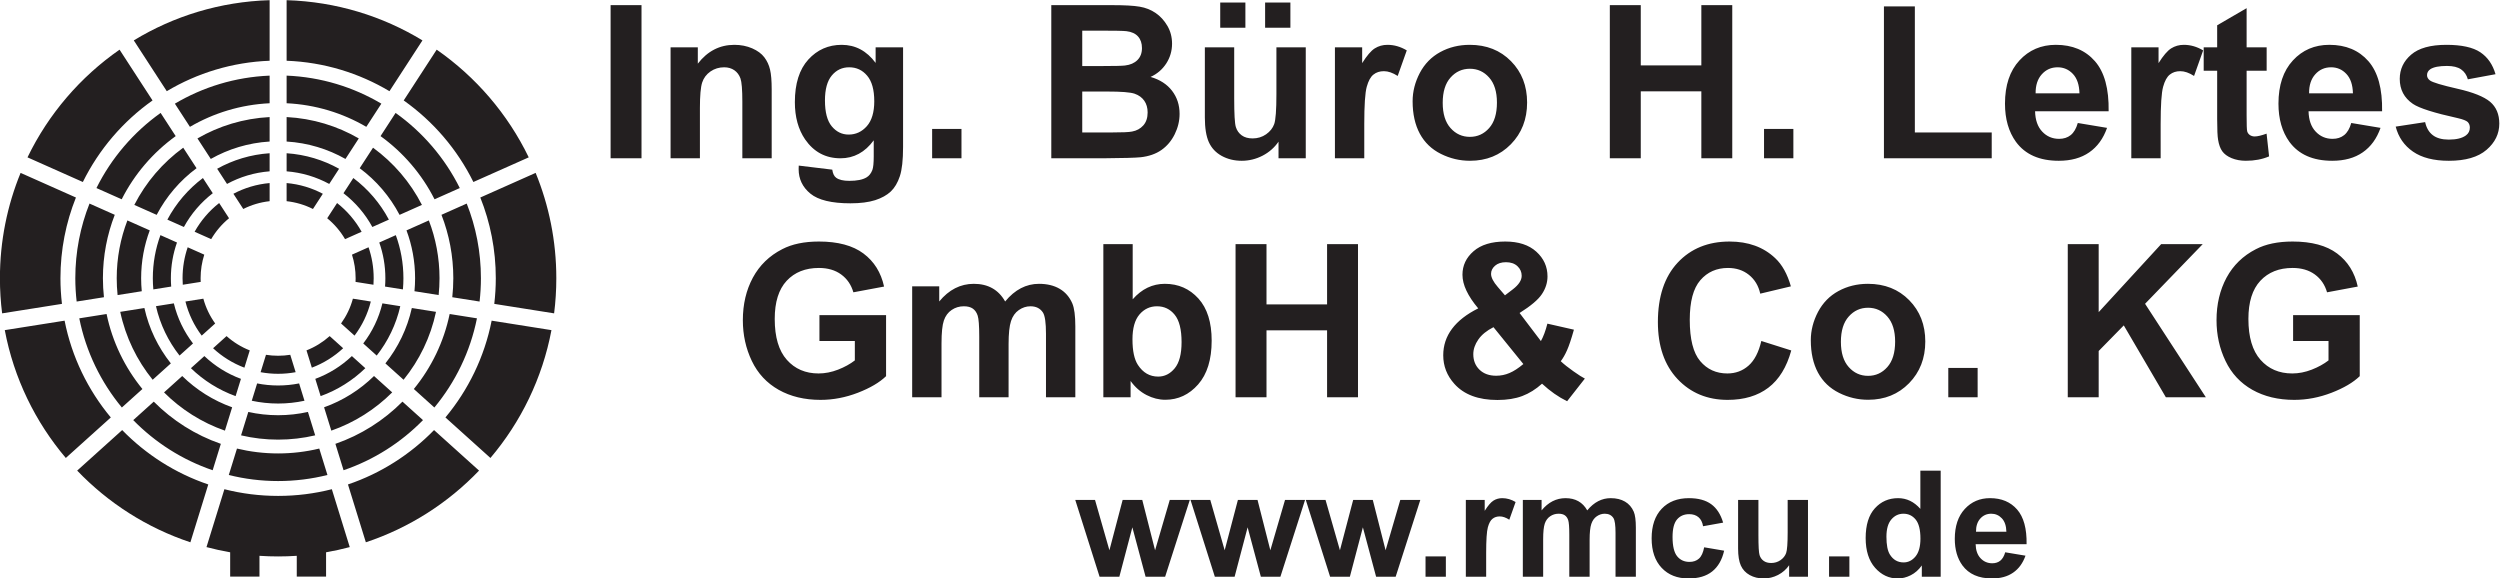
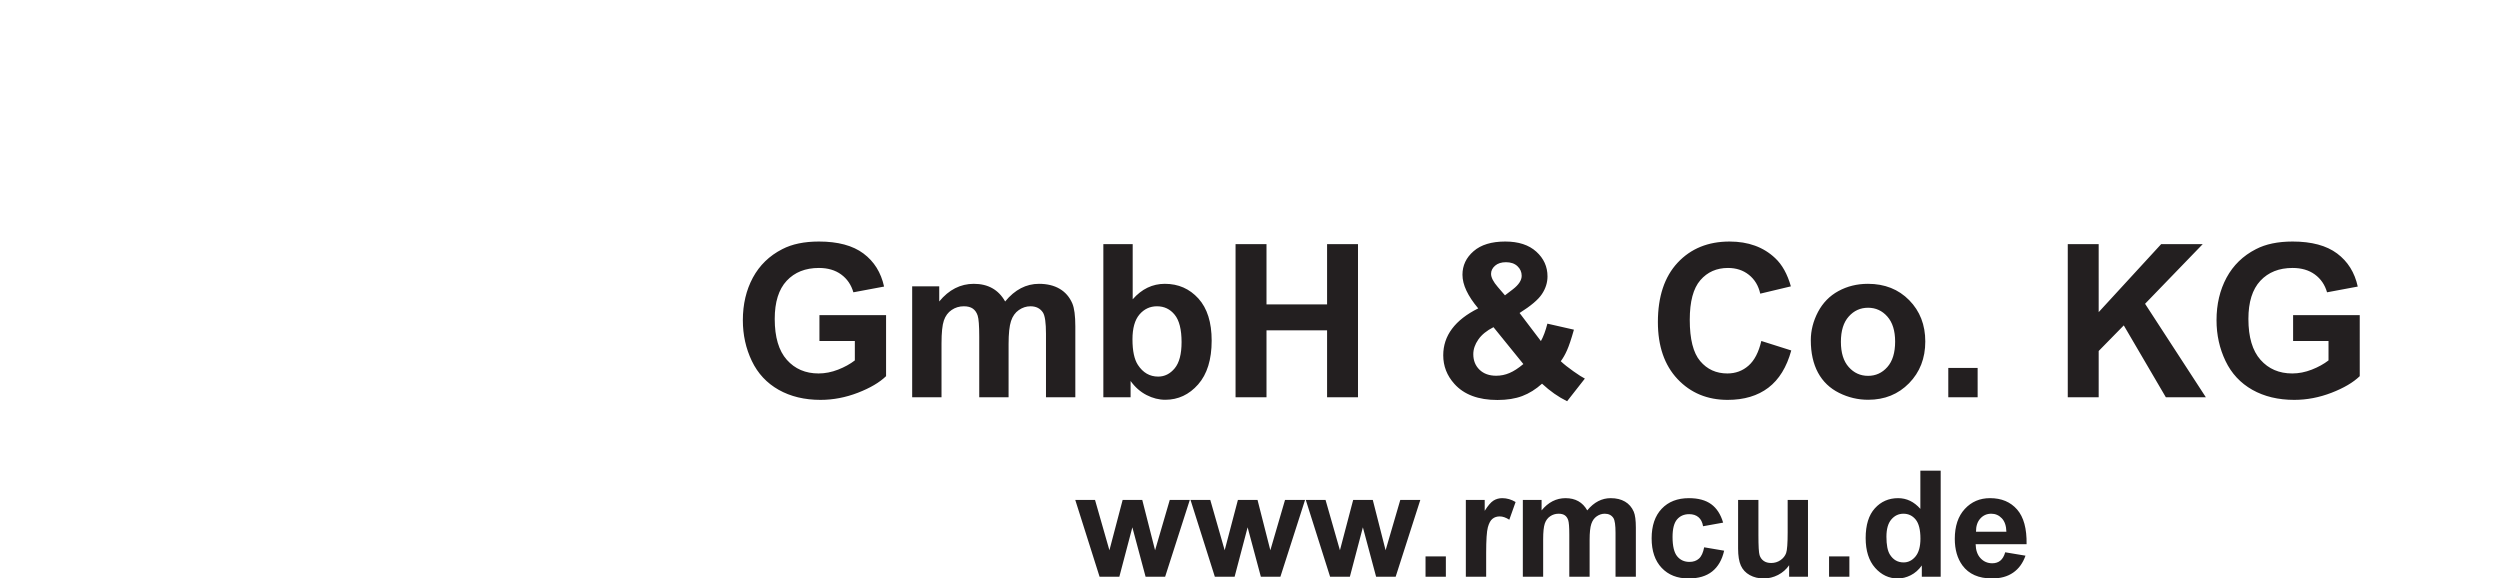
<svg xmlns="http://www.w3.org/2000/svg" version="1.1" id="svg2" width="667.765" height="154.504" viewBox="0 0 667.765 154.504">
  <defs id="defs6" />
  <g id="g8" transform="matrix(1.333,0,0,-1.333,-88.78,196.601)">
    <g id="g10" transform="scale(0.1)">
-       <path d="m 1240.328,1071.732 c 18.81,-2.054 36.616,-7.46 52.796,-15.625 l 19.791,30.48 c -21.999,11.673 -46.545,19.185 -72.587,21.481 z M 1127.224,319.427 h 58.716 v 41.705 c 12.349,-0.82 24.806,-1.241 37.364,-1.241 12.559,0 25.015,0.418 37.367,1.241 V 319.427 h 58.718 v 48.756 c 16.055,2.8 31.889,6.279 47.448,10.416 l -35.88,115.986 c -34.441,-8.748 -70.501,-13.417 -107.654,-13.417 -37.153,0 -73.216,4.667 -107.65,13.414 l -35.88,-115.983 c 15.562,-4.139 31.391,-7.617 47.45,-10.416 z m 194.435,718.115 c 14.262,-11.679 26.404,-25.85 35.769,-41.853 l 33.206,14.79 c -12.443,22.302 -29.202,41.879 -49.17,57.556 z m 49.633,-72.945 c 4.761,-14.9 7.336,-30.777 7.336,-47.251 0,-2.463 -0.072,-4.907 -0.182,-7.339 l 35.899,-5.686 c 0.287,4.305 0.45,8.646 0.45,13.025 0,21.711 -3.619,42.584 -10.284,62.04 z m 1.852,-88.219 c -4.93,-18.087 -13.056,-34.86 -23.724,-49.678 l 27.011,-24.322 c 15.097,20.073 26.339,43.213 32.626,68.312 z m -46.522,-74.973 c -13.564,-12.105 -29.266,-21.864 -46.473,-28.637 l 10.716,-34.633 c 23.464,8.854 44.737,22.187 62.774,38.954 z m -78.988,-37.474 c -7.93,-1.248 -16.053,-1.908 -24.329,-1.908 -8.279,0 -16.398,0.66 -24.325,1.905 L 1188.2,729.08 c 11.384,-2.11 23.112,-3.228 35.105,-3.228 11.993,0 23.728,1.121 35.11,3.231 z m -81.168,8.832 c -17.21,6.774 -32.912,16.535 -46.482,28.64 l -27.009,-24.319 c 18.038,-16.764 39.308,-30.099 62.777,-38.951 z m -69.275,53.932 c -10.671,14.821 -18.789,31.595 -23.726,49.684 l -35.907,-5.688 c 6.286,-25.101 17.526,-48.244 32.621,-68.317 z m -29.027,83.313 c -0.114,2.432 -0.178,4.876 -0.178,7.339 0,16.476 2.575,32.351 7.334,47.251 l -33.217,14.789 c -6.667,-19.453 -10.289,-40.329 -10.289,-62.04 0,-4.379 0.166,-8.719 0.456,-13.027 z m 21.018,85.688 c 9.364,15.996 21.507,30.167 35.767,41.853 l -19.801,30.486 c -19.963,-15.677 -36.73,-35.254 -49.174,-57.556 z m 64.305,60.419 c 16.181,8.158 33.984,13.564 52.794,15.618 v 36.336 c -26.041,-2.295 -50.587,-9.808 -72.586,-21.474 z m 86.841,75.45 c 30.731,-2.413 59.651,-11.282 85.394,-25.263 l 19.74,30.402 c -31.489,17.581 -67.157,28.563 -105.133,31.113 z m 113.917,-43.849 c 23.685,-18.233 43.47,-41.273 57.863,-67.677 l 33.128,14.751 c -17.379,32.762 -41.788,61.221 -71.231,83.354 z m 71.72,-98.776 c 7.917,-22.397 12.234,-46.492 12.234,-71.593 0,-5.622 -0.222,-11.188 -0.646,-16.7 l 35.808,-5.671 c 0.652,7.372 1.011,14.826 1.011,22.371 0,30.336 -5.386,59.432 -15.253,86.351 z m 6.286,-121.924 c -7.121,-29.646 -20.385,-56.903 -38.377,-80.348 l 26.965,-24.276 c 22.492,28.624 38.886,62.256 47.246,98.946 z m -61.156,-105.648 c -20.894,-19.813 -45.772,-35.466 -73.3,-45.643 l 10.701,-34.596 c 33.814,12.197 64.242,31.45 89.544,55.975 z m -105.723,-54.783 c -13.605,-2.703 -27.669,-4.137 -42.069,-4.137 -14.4,0 -28.459,1.431 -42.064,4.132 l -10.742,-34.716 c 17.029,-3.645 34.69,-5.586 52.807,-5.586 18.119,0 35.777,1.941 52.809,5.586 z m -116.553,9.139 c -27.529,10.177 -52.406,25.828 -73.302,45.639 l -26.946,-24.261 c 25.295,-24.528 55.733,-43.778 89.542,-55.975 z m -96.086,70.941 c -17.992,23.446 -31.253,50.702 -38.375,80.348 l -35.834,-5.675 c 8.358,-36.691 24.755,-70.324 47.248,-98.949 z m -43.679,113.981 c -0.423,5.512 -0.647,11.078 -0.647,16.7 0,25.101 4.325,49.196 12.24,71.593 l -33.154,14.764 c -9.873,-26.926 -15.256,-56.016 -15.256,-86.357 0,-7.545 0.357,-15.001 1.009,-22.374 z m 25.448,119.393 c 14.395,26.411 34.183,49.45 57.866,67.677 l -19.757,30.428 c -29.442,-22.133 -53.853,-50.592 -71.234,-83.354 z m 86.393,86.262 c 25.741,13.981 54.655,22.85 85.384,25.263 v 36.258 c -37.975,-2.543 -73.638,-13.544 -105.129,-31.119 z m 119.432,84.971 c 42.671,-2.615 82.713,-14.979 117.908,-34.895 l 26.704,41.116 c -42.942,24.833 -92.122,40.086 -144.613,42.812 z m 146.452,-53.461 c 33.18,-24.644 60.595,-56.597 79.885,-93.481 l 44.801,19.942 c -23.255,45.511 -56.989,84.769 -97.994,114.636 z m 93.755,-124.581 c 11.145,-29.847 17.242,-62.155 17.242,-95.885 0,-8.786 -0.437,-17.467 -1.239,-26.044 l 48.426,-7.67 c 1.154,11.083 1.748,22.327 1.748,33.714 0,40.816 -7.584,79.862 -21.396,115.827 z m 10.708,-155.559 c -9.149,-41.247 -27.572,-79.005 -52.985,-110.967 l 36.421,-32.789 c 31.543,38.916 54.217,85.3 64.984,136.086 z m -75.776,-136.262 c -28.126,-27.588 -62.166,-49.168 -100.048,-62.665 l 14.484,-46.792 c 46.385,16.191 87.971,42.637 122.005,76.647 z m -132.409,-71.985 c -19.24,-4.272 -39.23,-6.552 -59.753,-6.552 -20.524,0 -40.508,2.278 -59.748,6.549 l -14.507,-46.896 c 23.848,-5.609 48.7,-8.59 74.255,-8.59 25.557,0 50.414,2.983 74.263,8.59 z m -151.865,9.318 c -37.876,13.499 -71.917,35.079 -100.047,62.667 l -36.437,-32.81 c 34.029,-34.009 75.618,-60.456 122.007,-76.649 z m -122.84,87.962 c -25.412,31.959 -43.835,69.721 -52.982,110.967 l -48.422,-7.67 c 10.765,-50.786 33.444,-97.173 64.985,-136.089 z m -58.276,144.597 c -0.805,8.577 -1.243,17.258 -1.243,26.044 0,33.73 6.099,66.037 17.241,95.891 l -44.78,19.935 c -13.807,-35.964 -21.398,-75.008 -21.398,-115.827 0,-11.389 0.599,-22.63 1.748,-33.714 z m 29.868,153.029 c 19.294,36.884 46.711,68.844 79.89,93.488 l -26.689,41.096 c -41.012,-29.867 -74.744,-69.125 -97.998,-114.636 z m 108.432,112.047 c 35.199,19.916 75.236,32.28 117.904,34.895 v 49.033 c -52.488,-2.726 -101.664,-17.979 -144.607,-42.812 z m 151.952,111.61 c 58.036,-2.771 112.378,-19.655 159.69,-47.279 l 30.154,46.437 c -56.024,33.219 -120.703,53.343 -189.844,56.2 z m 188.226,-65.851 c 45.433,-32.808 82.715,-76.213 108.2,-126.602 l 50.591,22.524 c -29.932,60.158 -74.309,111.864 -128.624,150.542 z m 122.07,-157.695 c 15.325,-39.407 23.744,-82.273 23.744,-127.095 0,-12.857 -0.711,-25.545 -2.061,-38.045 l 54.693,-8.661 c 1.754,15.33 2.693,30.904 2.693,46.705 0,52.832 -10.095,103.326 -28.458,149.626 z m 16.407,-198.775 c -11.66,-56.181 -36.753,-107.444 -71.772,-150.285 l 41.155,-37.056 c 41.977,50.674 71.876,111.706 85.317,178.681 z m -94.557,-175.586 c -37.366,-37.642 -83.197,-66.865 -134.395,-84.577 l 16.362,-52.896 c 60.836,20.735 115.164,55.51 159.169,100.434 z m -166.718,-94.03 c -26.449,-6.369 -54.05,-9.775 -82.452,-9.775 -28.4,0 -55.998,3.403 -82.447,9.775 l -16.382,-52.957 c 31.643,-7.91 64.738,-12.139 98.829,-12.139 34.091,0 67.189,4.232 98.837,12.143 z m -197.225,9.451 c -51.199,17.712 -97.031,46.934 -134.393,84.577 l -41.137,-37.041 c 44.005,-44.924 98.338,-79.698 159.168,-100.431 z M 951.353,695.381 c -35.018,42.838 -60.112,94.104 -71.773,150.285 l -54.697,-8.663 c 13.434,-66.977 43.338,-128.006 85.315,-178.683 z m -77.052,183.92 c -1.347,12.5 -2.063,25.188 -2.063,38.045 0,44.823 8.421,87.688 23.746,127.095 l -50.61,22.531 c -18.361,-46.3 -28.456,-96.794 -28.456,-149.626 0,-15.801 0.938,-31.375 2.695,-46.708 z m 35.553,196.24 c 25.486,50.389 62.767,93.788 108.208,126.602 L 987.89,1248.6 c -54.312,-38.671 -98.692,-90.39 -128.621,-150.542 z m 136.741,145.168 c 47.307,27.624 101.646,44.507 159.685,47.279 v 55.358 c -69.137,-2.856 -133.819,-22.987 -189.843,-56.2 z m 193.735,132.445 c 75.114,-2.889 145.373,-24.767 206.085,-61.006 l 66.105,101.802 c -79.787,48.537 -172.72,77.576 -272.19,80.556 z m 234.629,-79.558 c 59.088,-41.827 107.306,-97.987 139.619,-163.415 l 110.912,49.379 c -41.99,86.869 -105.872,161.165 -184.452,215.793 z m 153.502,-194.501 c 20.007,-50.017 31.021,-104.6 31.021,-161.749 0,-17.385 -1.056,-34.517 -3.039,-51.372 l 119.899,-18.988 c 2.908,23.051 4.415,46.527 4.415,70.36 0,74.717 -14.744,145.987 -41.429,211.108 z m 22.707,-246.751 c -14.386,-72.79 -46.881,-139.074 -92.607,-193.957 l 90.162,-81.184 c 61.019,71.998 104.078,159.693 122.298,256.153 z M 1535.763,613.097 c -47.579,-48.853 -106.491,-86.612 -172.505,-108.97 l 35.853,-115.894 c 87.143,28.95 164.745,78.814 226.839,143.66 z M 1083.359,504.127 C 1017.342,526.485 958.425,564.244 910.851,613.094 l -90.186,-81.206 c 62.094,-64.843 139.699,-114.706 226.841,-143.657 z m -195.307,134.255 c -45.727,54.888 -78.221,121.169 -92.609,193.956 L 675.589,813.356 c 18.221,-96.463 61.279,-184.154 122.305,-256.153 z M 790.163,865.974 c -1.977,16.853 -3.032,33.986 -3.032,51.372 0,57.149 11.012,111.738 31.017,161.755 l -110.865,49.352 c -26.683,-65.114 -41.43,-136.391 -41.43,-211.108 0,-23.836 1.511,-47.317 4.415,-70.363 z m 41.865,244.214 c 32.316,65.414 80.539,121.588 139.63,163.408 l -66.083,101.757 c -78.583,-54.628 -142.46,-128.924 -184.45,-215.786 z m 168.173,181.961 c 60.715,36.225 130.966,58.123 206.085,61.006 v 121.353 c -99.471,-2.98 -192.406,-32.026 -272.193,-80.556 l 66.109,-101.802" style="fill:#231f20;fill-opacity:1;fill-rule:evenodd;stroke:none;stroke-width:0.652" id="path12" />
-       <path d="m 1889.54,1157.71 v 306.86 h 61.94 v -306.86 z m 322.78,0 h -58.8 v 113.46 c 0,24 -1.28,39.51 -3.78,46.58 -2.51,7 -6.65,12.5 -12.29,16.43 -5.65,3.86 -12.43,5.86 -20.36,5.86 -10.22,0 -19.37,-2.79 -27.44,-8.36 -8.07,-5.64 -13.65,-13 -16.65,-22.22 -3,-9.21 -4.5,-26.22 -4.5,-51.08 v -100.67 h -58.79 v 222.27 h 54.58 v -32.66 c 19.43,25.16 43.87,37.73 73.3,37.73 12.93,0 24.86,-2.36 35.58,-7 10.72,-4.72 18.86,-10.65 24.36,-17.93 5.51,-7.29 9.36,-15.51 11.51,-24.73 2.21,-9.21 3.28,-22.36 3.28,-39.5 z m 54.23,-14.64 67.16,-8.15 c 1.14,-7.86 3.71,-13.22 7.71,-16.14 5.58,-4.22 14.43,-6.29 26.37,-6.29 15.35,0 26.86,2.28 34.57,6.93 5.15,3.07 9.08,8 11.72,14.86 1.79,4.86 2.71,13.86 2.71,27.01 v 32.43 c -17.57,-24.01 -39.79,-36.01 -66.58,-36.01 -29.86,0 -53.51,12.65 -70.94,37.87 -13.65,20 -20.51,44.8 -20.51,74.51 0,37.3 9,65.73 26.94,85.45 17.93,19.65 40.22,29.51 66.87,29.51 27.43,0 50.15,-12.07 68.01,-36.22 v 31.15 h 55.01 V 1180.5 c 0,-26.22 -2.14,-45.79 -6.5,-58.8 -4.28,-13 -10.36,-23.14 -18.14,-30.57 -7.86,-7.36 -18.29,-13.15 -31.29,-17.36 -13.08,-4.15 -29.59,-6.29 -49.52,-6.29 -37.72,0 -64.44,6.5 -80.16,19.36 -15.79,12.93 -23.64,29.29 -23.64,49.08 0,2 0.07,4.36 0.21,7.15 z m 52.51,130.38 c 0,-23.57 4.57,-40.86 13.72,-51.79 9.14,-10.94 20.36,-16.43 33.79,-16.43 14.36,0 26.51,5.64 36.44,16.86 9.86,11.21 14.86,27.86 14.86,49.93 0,23.01 -4.79,40.09 -14.29,51.23 -9.43,11.22 -21.44,16.79 -35.94,16.79 -14.14,0 -25.72,-5.5 -34.86,-16.43 -9.15,-11 -13.72,-27.65 -13.72,-50.16 z m 214.76,-115.74 v 58.8 h 58.8 v -58.8 z m 238.77,306.86 h 122.67 c 24.29,0 42.44,-1 54.37,-3.08 11.93,-1.99 22.58,-6.21 32.01,-12.64 9.43,-6.43 17.22,-14.93 23.5,-25.65 6.29,-10.65 9.43,-22.65 9.43,-35.86 0,-14.36 -3.86,-27.58 -11.57,-39.58 -7.79,-12.01 -18.29,-21.01 -31.51,-27.01 18.65,-5.43 33.08,-14.71 43.08,-27.79 10.07,-13.15 15.08,-28.58 15.08,-46.3 0,-13.93 -3.22,-27.5 -9.72,-40.72 -6.5,-13.15 -15.36,-23.72 -26.58,-31.58 -11.21,-7.86 -25.07,-12.72 -41.58,-14.57 -10.29,-1.08 -35.22,-1.79 -74.73,-2.08 h -104.45 z m 62.02,-51.09 v -70.94 h 40.57 c 24.15,0 39.16,0.36 45.02,1.07 10.57,1.21 18.93,4.86 25,10.93 6.07,6.07 9.07,14.08 9.07,24.01 0,9.5 -2.57,17.22 -7.79,23.15 -5.28,5.93 -13.07,9.5 -23.36,10.71 -6.14,0.72 -23.79,1.07 -52.94,1.07 z m 0,-122.02 v -82.02 h 57.29 c 22.37,0 36.51,0.57 42.51,1.86 9.22,1.64 16.72,5.79 22.51,12.22 5.78,6.5 8.71,15.21 8.71,26.07 0,9.22 -2.28,17 -6.71,23.43 -4.5,6.44 -10.94,11.15 -19.37,14.08 -8.42,2.93 -26.78,4.36 -54.94,4.36 z m 393.3,-133.75 v 33.3 c -8.15,-11.87 -18.79,-21.22 -31.94,-28.08 -13.22,-6.79 -27.15,-10.22 -41.79,-10.22 -14.94,0 -28.3,3.29 -40.16,9.79 -11.86,6.57 -20.43,15.79 -25.79,27.65 -5.28,11.86 -7.93,28.29 -7.93,49.23 v 140.6 h 58.8 v -102.1 c 0,-31.29 1.07,-50.44 3.29,-57.51 2.14,-7 6.07,-12.57 11.79,-16.72 5.71,-4.14 13,-6.14 21.78,-6.14 10.08,0 19.08,2.71 27.01,8.21 7.93,5.58 13.36,12.36 16.29,20.51 2.93,8.22 4.43,28.22 4.43,60.01 v 93.74 h 58.8 v -222.27 z m -116.82,261.63 v 50.44 h 50.44 v -50.44 z m 89.95,0 v 50.44 h 50.66 v -50.44 z m 198.69,-261.63 h -58.8 v 222.27 h 54.59 v -31.58 c 9.35,14.93 17.78,24.79 25.21,29.51 7.5,4.71 15.94,7.14 25.44,7.14 13.43,0 26.29,-3.71 38.72,-11.15 l -18.21,-51.22 c -9.86,6.36 -19.08,9.57 -27.58,9.57 -8.29,0 -15.22,-2.21 -20.94,-6.79 -5.78,-4.5 -10.21,-12.71 -13.5,-24.57 -3.29,-11.86 -4.93,-36.73 -4.93,-74.52 z m 96.88,114.31 c 0,19.51 4.85,38.44 14.43,56.73 9.64,18.22 23.29,32.22 40.94,41.8 17.64,9.64 37.36,14.5 59.15,14.5 33.58,0 61.16,-10.93 82.66,-32.8 21.51,-21.86 32.23,-49.43 32.23,-82.8 0,-33.57 -10.86,-61.44 -32.51,-83.59 -21.72,-22.15 -49.01,-33.15 -81.95,-33.15 -20.43,0 -39.79,4.58 -58.29,13.79 -18.51,9.21 -32.59,22.72 -42.23,40.51 -9.58,17.79 -14.43,39.44 -14.43,65.01 z m 60.3,-3.14 c 0,-22.08 5.21,-38.94 15.72,-50.65 10.42,-11.72 23.36,-17.58 38.72,-17.58 15.36,0 28.22,5.86 38.58,17.58 10.43,11.71 15.64,28.72 15.64,51.08 0,21.72 -5.21,38.51 -15.64,50.23 -10.36,11.71 -23.22,17.57 -38.58,17.57 -15.36,0 -28.3,-5.86 -38.72,-17.57 -10.51,-11.72 -15.72,-28.66 -15.72,-50.66 z m 334.86,-111.17 v 306.86 h 62.01 v -120.75 h 121.38 v 120.75 h 61.95 v -306.86 h -61.95 v 134.18 h -121.38 v -134.18 z m 309,0 v 58.8 h 58.79 v -58.8 z m 240.26,0 v 304.36 h 61.95 v -252.63 h 154.03 v -51.73 z m 388.45,70.73 58.65,-9.78 c -7.57,-21.51 -19.43,-37.87 -35.72,-49.09 -16.21,-11.28 -36.58,-16.86 -61.01,-16.86 -38.65,0 -67.23,12.58 -85.81,37.87 -14.64,20.22 -22,45.8 -22,76.59 0,36.86 9.64,65.72 28.93,86.59 19.22,20.86 43.58,31.29 73.02,31.29 33.08,0 59.16,-10.93 78.3,-32.8 19.08,-21.86 28.22,-55.29 27.44,-100.37 h -147.39 c 0.42,-17.43 5.14,-31.01 14.22,-40.65 9.07,-9.72 20.43,-14.58 33.93,-14.58 9.22,0 16.93,2.5 23.22,7.5 6.29,5.07 11.07,13.15 14.22,24.29 z m 3.36,59.45 c -0.43,17.07 -4.79,30 -13.15,38.86 -8.36,8.86 -18.58,13.29 -30.58,13.29 -12.86,0 -23.43,-4.72 -31.79,-14.08 -8.36,-9.28 -12.5,-22 -12.36,-38.07 z m 162.68,-130.18 h -58.81 v 222.27 h 54.59 v -31.58 c 9.36,14.93 17.79,24.79 25.22,29.51 7.5,4.71 15.93,7.14 25.43,7.14 13.44,0 26.29,-3.71 38.73,-11.15 l -18.22,-51.22 c -9.86,6.36 -19.08,9.57 -27.58,9.57 -8.29,0 -15.22,-2.21 -20.93,-6.79 -5.79,-4.5 -10.22,-12.71 -13.5,-24.57 -3.29,-11.86 -4.93,-36.73 -4.93,-74.52 z m 212.4,222.27 v -46.87 h -40.15 v -89.59 c 0,-18.15 0.35,-28.72 1.14,-31.72 0.79,-3 2.5,-5.43 5.21,-7.43 2.72,-1.93 6.08,-2.93 9.93,-2.93 5.5,0 13.36,1.92 23.72,5.64 l 5.01,-45.58 c -13.72,-5.86 -29.15,-8.79 -46.51,-8.79 -10.58,0 -20.15,1.79 -28.65,5.29 -8.51,3.57 -14.72,8.21 -18.72,13.86 -4.01,5.64 -6.72,13.29 -8.29,22.93 -1.21,6.79 -1.86,20.65 -1.86,41.44 v 96.88 h -27 v 46.87 h 27 v 44.22 l 59.02,34.3 v -78.52 z m 169.53,-151.54 58.66,-9.78 c -7.57,-21.51 -19.43,-37.87 -35.72,-49.09 -16.22,-11.28 -36.58,-16.86 -61.01,-16.86 -38.66,0 -67.23,12.58 -85.81,37.87 -14.64,20.22 -22,45.8 -22,76.59 0,36.86 9.64,65.72 28.93,86.59 19.22,20.86 43.58,31.29 73.02,31.29 33.07,0 59.16,-10.93 78.3,-32.8 19.07,-21.86 28.22,-55.29 27.43,-100.37 h -147.38 c 0.42,-17.43 5.14,-31.01 14.22,-40.65 9.07,-9.72 20.43,-14.58 33.93,-14.58 9.21,0 16.93,2.5 23.22,7.5 6.29,5.07 11.07,13.15 14.21,24.29 z m 3.36,59.45 c -0.42,17.07 -4.78,30 -13.14,38.86 -8.36,8.86 -18.58,13.29 -30.58,13.29 -12.86,0 -23.43,-4.72 -31.79,-14.08 -8.36,-9.28 -12.5,-22 -12.36,-38.07 z m 85.67,-66.73 59.01,9 c 2.5,-11.43 7.57,-20.15 15.29,-26.08 7.64,-5.93 18.36,-8.93 32.22,-8.93 15.21,0 26.65,2.79 34.29,8.43 5.22,3.86 7.79,9.15 7.79,15.65 0,4.5 -1.43,8.21 -4.22,11.14 -2.92,2.79 -9.5,5.36 -19.64,7.72 -47.44,10.43 -77.52,20 -90.24,28.65 -17.57,12 -26.36,28.72 -26.36,50.08 0,19.22 7.58,35.43 22.79,48.51 15.22,13.15 38.8,19.72 70.73,19.72 30.44,0 53.09,-5 67.88,-14.86 14.78,-9.93 24.93,-24.58 30.5,-44.01 l -55.44,-10.22 c -2.36,8.65 -6.86,15.29 -13.5,19.86 -6.65,4.65 -16.08,6.93 -28.37,6.93 -15.5,0 -26.57,-2.14 -33.29,-6.5 -4.43,-3.07 -6.64,-7.07 -6.64,-11.93 0,-4.21 1.93,-7.71 5.85,-10.64 5.29,-3.93 23.58,-9.43 54.94,-16.58 31.3,-7.07 53.16,-15.79 65.59,-26.15 12.29,-10.5 18.43,-25.07 18.43,-43.72 0,-20.36 -8.5,-37.94 -25.57,-52.59 -17.01,-14.64 -42.16,-21.93 -75.52,-21.93 -30.29,0 -54.23,6.15 -71.94,18.43 -17.65,12.22 -29.15,28.94 -34.58,50.02" style="fill:#231f20;fill-opacity:1;fill-rule:nonzero;stroke:none" id="path14" />
      <path d="m 2307.997,791.629 v 51.726 h 133.53 V 721.117 c -13,-12.578 -31.79,-23.652 -56.44,-33.222 -24.65,-9.504 -49.59,-14.29 -74.8,-14.29 -32.08,0 -60.09,6.715 -83.95,20.149 -23.86,13.5 -41.8,32.719 -53.8,57.797 -12,25.074 -18,52.297 -18,81.73 0,31.938 6.71,60.371 20.07,85.235 13.43,24.789 33.01,43.867 58.88,57.082 19.64,10.218 44.15,15.293 73.44,15.293 38.08,0 67.87,-8.004 89.23,-23.934 21.44,-16.004 35.22,-38.082 41.37,-66.305 l -61.51,-11.5 c -4.36,15.075 -12.51,27.008 -24.44,35.723 -11.93,8.715 -26.79,13.074 -44.65,13.074 -27.08,0 -48.58,-8.574 -64.59,-25.722 -16,-17.219 -23.93,-42.649 -23.93,-76.446 0,-36.363 8.07,-63.726 24.29,-81.945 16.14,-18.219 37.37,-27.293 63.59,-27.293 13,0 26,2.574 39.07,7.645 13.01,5.074 24.23,11.289 33.58,18.507 v 38.934 z m 185.83,109.457 h 54.22 v -30.297 c 19.37,23.578 42.51,35.367 69.31,35.367 14.21,0 26.57,-2.929 37,-8.789 10.51,-5.859 19.08,-14.715 25.79,-26.578 9.72,11.863 20.29,20.719 31.58,26.578 11.29,5.86 23.36,8.789 36.22,8.789 16.29,0 30.15,-3.355 41.44,-10 11.29,-6.574 19.72,-16.363 25.29,-29.152 4.07,-9.504 6.08,-24.863 6.08,-46.082 V 678.82 h -58.8 v 127.028 c 0,22.078 -2,36.293 -6.07,42.726 -5.44,8.36 -13.8,12.574 -25.08,12.574 -8.29,0 -16,-2.503 -23.29,-7.574 -7.22,-5 -12.43,-12.359 -15.65,-22.078 -3.21,-9.715 -4.86,-25.004 -4.86,-45.937 V 678.82 h -58.79 v 121.813 c 0,21.648 -1.08,35.578 -3.15,41.863 -2.07,6.289 -5.36,10.934 -9.72,14.004 -4.42,3.074 -10.35,4.648 -17.93,4.648 -9.07,0 -17.22,-2.429 -24.43,-7.359 -7.29,-4.859 -12.5,-11.93 -15.65,-21.148 -3.14,-9.219 -4.71,-24.438 -4.71,-45.797 V 678.82 h -58.8 z m 383.08,-222.266 v 306.852 h 58.8 v -110.52 c 18.15,20.645 39.58,31.004 64.44,31.004 27.08,0 49.44,-9.859 67.23,-29.433 17.72,-19.578 26.58,-47.727 26.58,-84.45 0,-37.937 -9.07,-67.23 -27.15,-87.734 -18.07,-20.504 -40.01,-30.719 -65.8,-30.719 -12.72,0 -25.22,3.145 -37.58,9.5 -12.36,6.36 -23.01,15.719 -31.93,28.149 V 678.82 Z m 58.37,115.953 c 0,-23.003 3.65,-40.007 10.86,-51.082 10.22,-15.644 23.72,-23.433 40.65,-23.433 12.93,0 24.01,5.57 33.15,16.648 9.15,11.071 13.72,28.574 13.72,52.438 0,25.363 -4.64,43.722 -13.86,54.941 -9.14,11.215 -20.93,16.863 -35.37,16.863 -14.07,0 -25.79,-5.503 -35.15,-16.433 -9.35,-11.004 -14,-27.578 -14,-49.942 z m 206.55,-115.953 v 306.852 h 62.01 V 864.93 h 121.38 v 120.742 h 61.95 V 678.82 h -61.95 v 134.172 h -121.38 V 678.82 Z m 699.94,37.438 -35.58,-45.371 c -17.43,8.504 -34.15,20.222 -50.23,35.152 -12.43,-11.144 -25.57,-19.434 -39.58,-24.719 -13.93,-5.285 -30.5,-7.933 -49.79,-7.933 -38.23,0 -66.94,10.718 -86.23,32.226 -14.94,16.575 -22.37,35.723 -22.37,57.367 0,19.649 5.86,37.368 17.58,53.012 11.71,15.719 29.22,29.367 52.51,40.942 -10.43,12.429 -18.36,24.289 -23.65,35.504 -5.29,11.218 -7.93,21.863 -7.93,31.937 0,18.504 7.43,34.293 22.29,47.152 14.86,12.934 36.01,19.364 63.52,19.364 26.5,0 47.22,-6.789 62.15,-20.293 14.94,-13.5 22.44,-30.078 22.44,-49.578 0,-12.434 -3.72,-24.223 -11.15,-35.368 -7.36,-11.214 -22.29,-23.793 -44.8,-37.937 l 42.73,-56.297 c 5,8.93 9.36,20.574 13,34.934 l 53.16,-12.075 c -5.29,-18.859 -9.94,-32.648 -13.87,-41.363 -3.85,-8.719 -8.07,-16.004 -12.5,-21.863 6.5,-6.145 15.01,-12.86 25.44,-20.219 10.36,-7.359 18,-12.144 22.86,-14.574 z m -160.11,166.82 15.93,12.149 c 11.72,9.074 17.58,18.074 17.58,27.003 0,7.575 -2.86,14.004 -8.5,19.29 -5.65,5.289 -13.29,7.933 -22.93,7.933 -9.29,0 -16.65,-2.359 -21.94,-7.004 -5.29,-4.64 -8,-10.074 -8,-16.219 0,-7.285 4.5,-16.07 13.43,-26.363 z m -23,-63.797 c -13.58,-6.863 -23.65,-15.078 -30.37,-24.722 -6.71,-9.645 -10.07,-19.434 -10.07,-29.504 0,-12.719 4.21,-23.078 12.5,-31.082 8.29,-8 19.43,-12 33.37,-12 9.21,0 18.07,1.785 26.58,5.429 8.5,3.571 17.78,9.575 27.86,18.004 z m 536.69,-27.652 60.01,-19.004 c -9.21,-33.508 -24.5,-58.371 -45.94,-74.656 -21.36,-16.223 -48.58,-24.364 -81.52,-24.364 -40.72,0 -74.23,13.93 -100.45,41.723 -26.22,27.863 -39.36,65.945 -39.36,114.168 0,51.082 13.22,90.734 39.58,119.027 26.36,28.219 61.01,42.368 104.02,42.368 37.51,0 68.01,-11.078 91.45,-33.293 14,-13.075 24.44,-31.938 31.44,-56.512 l -61.38,-14.648 c -3.57,15.929 -11.14,28.503 -22.71,37.722 -11.51,9.215 -25.51,13.789 -41.94,13.789 -22.72,0 -41.23,-8.144 -55.37,-24.508 -14.15,-16.289 -21.22,-42.722 -21.22,-79.304 0,-38.789 6.93,-66.438 20.93,-82.871 13.94,-16.504 32.08,-24.723 54.37,-24.723 16.5,0 30.65,5.219 42.51,15.719 11.86,10.433 20.36,26.933 25.58,49.367 z m 99.16,1.5 c 0,19.508 4.86,38.437 14.43,56.726 9.65,18.219 23.3,32.223 40.94,41.797 17.65,9.645 37.37,14.504 59.16,14.504 33.58,0 61.16,-10.929 82.66,-32.793 21.5,-21.863 32.22,-49.441 32.22,-82.804 0,-33.579 -10.86,-61.442 -32.51,-83.59 -21.72,-22.149 -49.01,-33.149 -81.94,-33.149 -20.44,0 -39.8,4.571 -58.3,13.785 -18.5,9.219 -32.58,22.723 -42.23,40.512 -9.57,17.789 -14.43,39.438 -14.43,65.012 z m 60.3,-3.145 c 0,-22.074 5.22,-38.933 15.72,-50.652 10.43,-11.715 23.36,-17.574 38.72,-17.574 15.36,0 28.22,5.859 38.58,17.574 10.43,11.719 15.65,28.723 15.65,51.086 0,21.719 -5.22,38.508 -15.65,50.223 -10.36,11.718 -23.22,17.574 -38.58,17.574 -15.36,0 -28.29,-5.856 -38.72,-17.574 -10.5,-11.715 -15.72,-28.649 -15.72,-50.657 z m 215.19,-111.164 v 58.797 h 58.8 V 678.82 Z m 239.41,0 v 306.852 h 61.94 V 849.43 l 125.18,136.242 h 83.3 l -115.52,-119.524 121.8,-187.328 h -80.15 l -84.31,144.032 -50.3,-51.297 V 678.82 Z m 451.53,112.809 v 51.726 h 133.53 V 721.117 c -13,-12.578 -31.79,-23.652 -56.44,-33.222 -24.65,-9.504 -49.58,-14.29 -74.8,-14.29 -32.08,0 -60.08,6.715 -83.95,20.149 -23.86,13.5 -41.79,32.719 -53.79,57.797 -12.01,25.074 -18.01,52.297 -18.01,81.73 0,31.938 6.72,60.371 20.08,85.235 13.43,24.789 33,43.867 58.87,57.082 19.64,10.218 44.15,15.293 73.44,15.293 38.08,0 67.87,-8.004 89.23,-23.934 21.44,-16.004 35.23,-38.082 41.37,-66.305 l -61.51,-11.5 c -4.36,15.075 -12.51,27.008 -24.44,35.723 -11.93,8.715 -26.79,13.074 -44.65,13.074 -27.08,0 -48.58,-8.574 -64.59,-25.722 -16,-17.219 -23.93,-42.649 -23.93,-76.446 0,-36.363 8.07,-63.726 24.29,-81.945 16.15,-18.219 37.37,-27.293 63.59,-27.293 13,0 26,2.574 39.08,7.645 13,5.074 24.22,11.289 33.57,18.507 v 38.934 h -70.94" style="fill:#231f20;fill-opacity:1;fill-rule:nonzero;stroke:none" id="path16" />
      <path d="m 2869.361,319.195 -48.75,153.953 h 39.59 l 28.86,-100.902 26.52,100.902 h 39.29 l 25.69,-100.902 29.44,100.902 h 40.14 l -49.44,-153.953 h -39.15 l -26.52,99.024 -26.08,-99.024 z m 230.96,0 -48.75,153.953 h 39.59 l 28.86,-100.902 26.52,100.902 h 39.29 l 25.69,-100.902 29.44,100.902 h 40.14 l -49.44,-153.953 h -39.14 l -26.53,99.024 -26.08,-99.024 z m 230.96,0 -48.75,153.953 h 39.59 l 28.85,-100.902 26.53,100.902 h 39.29 l 25.69,-100.902 29.44,100.902 h 40.13 l -49.43,-153.953 h -39.15 l -26.52,99.024 -26.08,-99.024 z m 191.22,0 v 40.727 h 40.73 v -40.727 z m 121.49,0 h -40.73 v 153.953 h 37.81 v -21.871 c 6.48,10.344 12.32,17.172 17.47,20.438 5.19,3.265 11.03,4.949 17.62,4.949 9.3,0 18.21,-2.574 26.82,-7.723 l -12.62,-35.48 c -6.83,4.406 -13.22,6.633 -19.1,6.633 -5.74,0 -10.55,-1.535 -14.5,-4.703 -4.01,-3.118 -7.08,-8.809 -9.35,-17.024 -2.28,-8.215 -3.42,-25.433 -3.42,-51.617 z m 73.49,153.953 h 37.56 v -20.98 c 13.41,16.328 29.44,24.496 48,24.496 9.85,0 18.41,-2.031 25.64,-6.086 7.27,-4.058 13.21,-10.195 17.86,-18.41 6.73,8.215 14.06,14.352 21.88,18.41 7.82,4.055 16.18,6.086 25.09,6.086 11.28,0 20.88,-2.328 28.7,-6.926 7.82,-4.554 13.66,-11.336 17.52,-20.191 2.82,-6.582 4.21,-17.227 4.21,-31.922 v -98.43 h -40.73 v 87.989 c 0,15.289 -1.39,25.136 -4.21,29.593 -3.76,5.789 -9.55,8.707 -17.37,8.707 -5.74,0 -11.08,-1.73 -16.13,-5.242 -5,-3.465 -8.61,-8.562 -10.84,-15.293 -2.23,-6.73 -3.36,-17.32 -3.36,-31.82 v -73.934 h -40.73 v 84.375 c 0,14.996 -0.75,24.645 -2.18,29 -1.44,4.356 -3.71,7.571 -6.73,9.7 -3.07,2.128 -7.18,3.214 -12.43,3.214 -6.28,0 -11.92,-1.679 -16.92,-5.093 -5.04,-3.368 -8.66,-8.266 -10.84,-14.653 -2.17,-6.383 -3.26,-16.922 -3.26,-31.718 v -74.825 h -40.73 z m 401.34,-45.527 -40.18,-7.226 c -1.34,8.019 -4.4,14.054 -9.21,18.117 -4.79,4.054 -10.98,6.082 -18.6,6.082 -10.19,0 -18.26,-3.512 -24.3,-10.489 -6.04,-7.027 -9.06,-18.757 -9.06,-35.187 0,-18.262 3.07,-31.18 9.21,-38.699 6.14,-7.524 14.35,-11.285 24.69,-11.285 7.77,0 14.06,2.179 19,6.582 4.95,4.406 8.42,11.976 10.45,22.668 l 40.03,-6.782 c -4.15,-18.359 -12.17,-32.265 -23.95,-41.617 -11.78,-9.402 -27.56,-14.055 -47.41,-14.055 -22.51,0 -40.48,7.075 -53.84,21.278 -13.41,14.203 -20.09,33.902 -20.09,59.043 0,25.387 6.72,45.179 20.14,59.336 13.46,14.199 31.62,21.277 54.53,21.277 18.76,0 33.66,-4.059 44.74,-12.125 11.04,-8.066 19.01,-20.387 23.85,-36.918 z m 132.24,-108.426 v 23.063 c -5.65,-8.219 -13.02,-14.703 -22.13,-19.453 -9.15,-4.7 -18.8,-7.075 -28.95,-7.075 -10.34,0 -19.59,2.278 -27.81,6.782 -8.21,4.551 -14.15,10.933 -17.86,19.148 -3.67,8.215 -5.5,19.598 -5.5,34.098 v 97.39 h 40.73 v -70.714 c 0,-21.676 0.74,-34.942 2.28,-39.84 1.48,-4.848 4.2,-8.711 8.16,-11.578 3.97,-2.871 9.01,-4.258 15.1,-4.258 6.97,0 13.21,1.883 18.7,5.691 5.5,3.864 9.26,8.563 11.29,14.203 2.03,5.692 3.07,19.547 3.07,41.571 v 64.925 h 40.72 V 319.195 Z m 80.01,0 v 40.727 h 40.74 v -40.727 z m 223.69,0 h -37.81 v 22.614 c -6.28,-8.809 -13.7,-15.34 -22.27,-19.645 -8.56,-4.305 -17.17,-6.434 -25.88,-6.434 -17.71,0 -32.85,7.125 -45.48,21.379 -12.57,14.254 -18.9,34.145 -18.9,59.633 0,26.129 6.13,45.973 18.41,59.531 12.27,13.563 27.81,20.391 46.56,20.391 17.18,0 32.07,-7.176 44.64,-21.476 v 76.554 h 40.73 z m -108.72,80.321 c 0,-16.434 2.27,-28.309 6.83,-35.684 6.53,-10.59 15.74,-15.934 27.51,-15.934 9.4,0 17.37,4.008 23.96,11.977 6.53,7.965 9.84,19.895 9.84,35.727 0,17.668 -3.22,30.437 -9.55,38.207 -6.38,7.769 -14.55,11.675 -24.54,11.675 -9.66,0 -17.72,-3.855 -24.25,-11.531 -6.54,-7.668 -9.8,-19.148 -9.8,-34.437 z m 238.03,-31.328 40.63,-6.782 c -5.24,-14.894 -13.46,-26.226 -24.74,-33.996 -11.23,-7.82 -25.34,-11.68 -42.26,-11.68 -26.77,0 -46.57,8.711 -59.44,26.227 -10.14,14.004 -15.24,31.723 -15.24,53.051 0,25.535 6.68,45.527 20.04,59.98 13.31,14.45 30.19,21.676 50.58,21.676 22.91,0 40.97,-7.57 54.23,-22.715 13.22,-15.144 19.56,-38.304 19.01,-69.531 h -102.09 c 0.29,-12.074 3.56,-21.477 9.85,-28.156 6.28,-6.731 14.15,-10.098 23.5,-10.098 6.39,0 11.73,1.734 16.08,5.199 4.36,3.512 7.67,9.102 9.85,16.825 z m 2.33,41.171 c -0.3,11.829 -3.32,20.786 -9.11,26.922 -5.79,6.137 -12.86,9.203 -21.18,9.203 -8.91,0 -16.23,-3.261 -22.02,-9.746 -5.79,-6.433 -8.66,-15.242 -8.56,-26.379 h 60.87" style="fill:#231f20;fill-opacity:1;fill-rule:nonzero;stroke:none" id="path18" />
    </g>
  </g>
</svg>